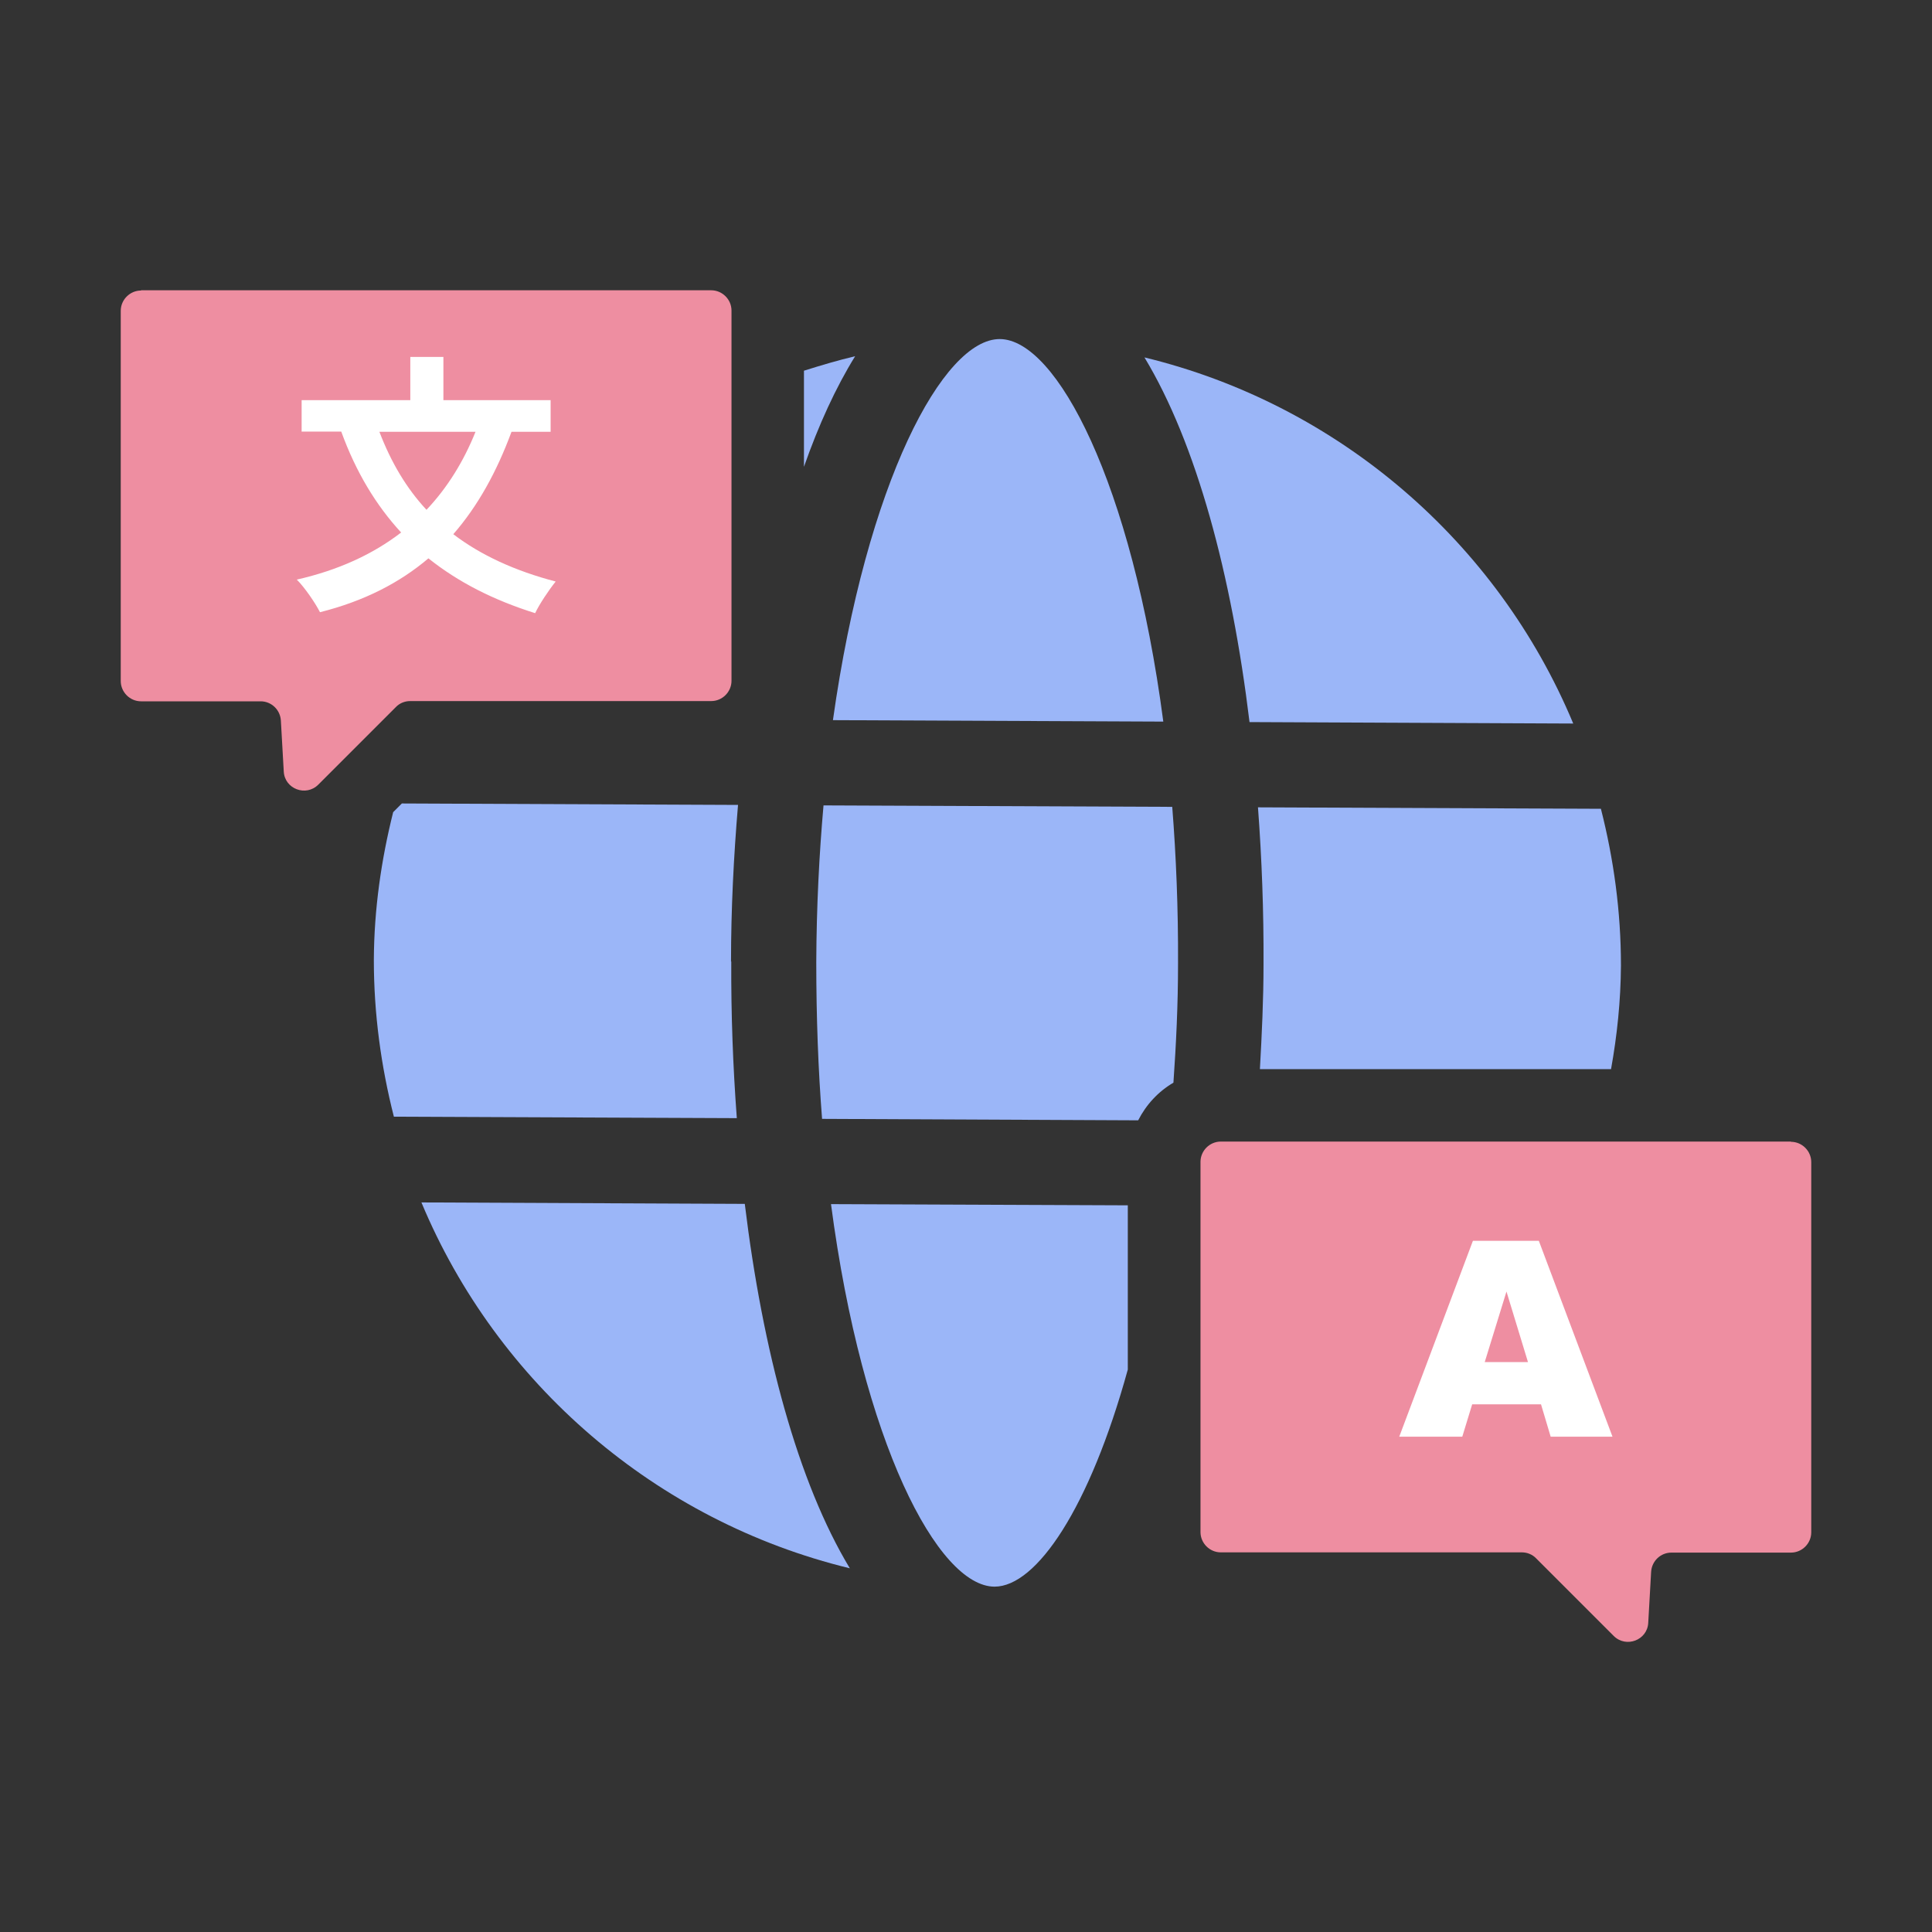
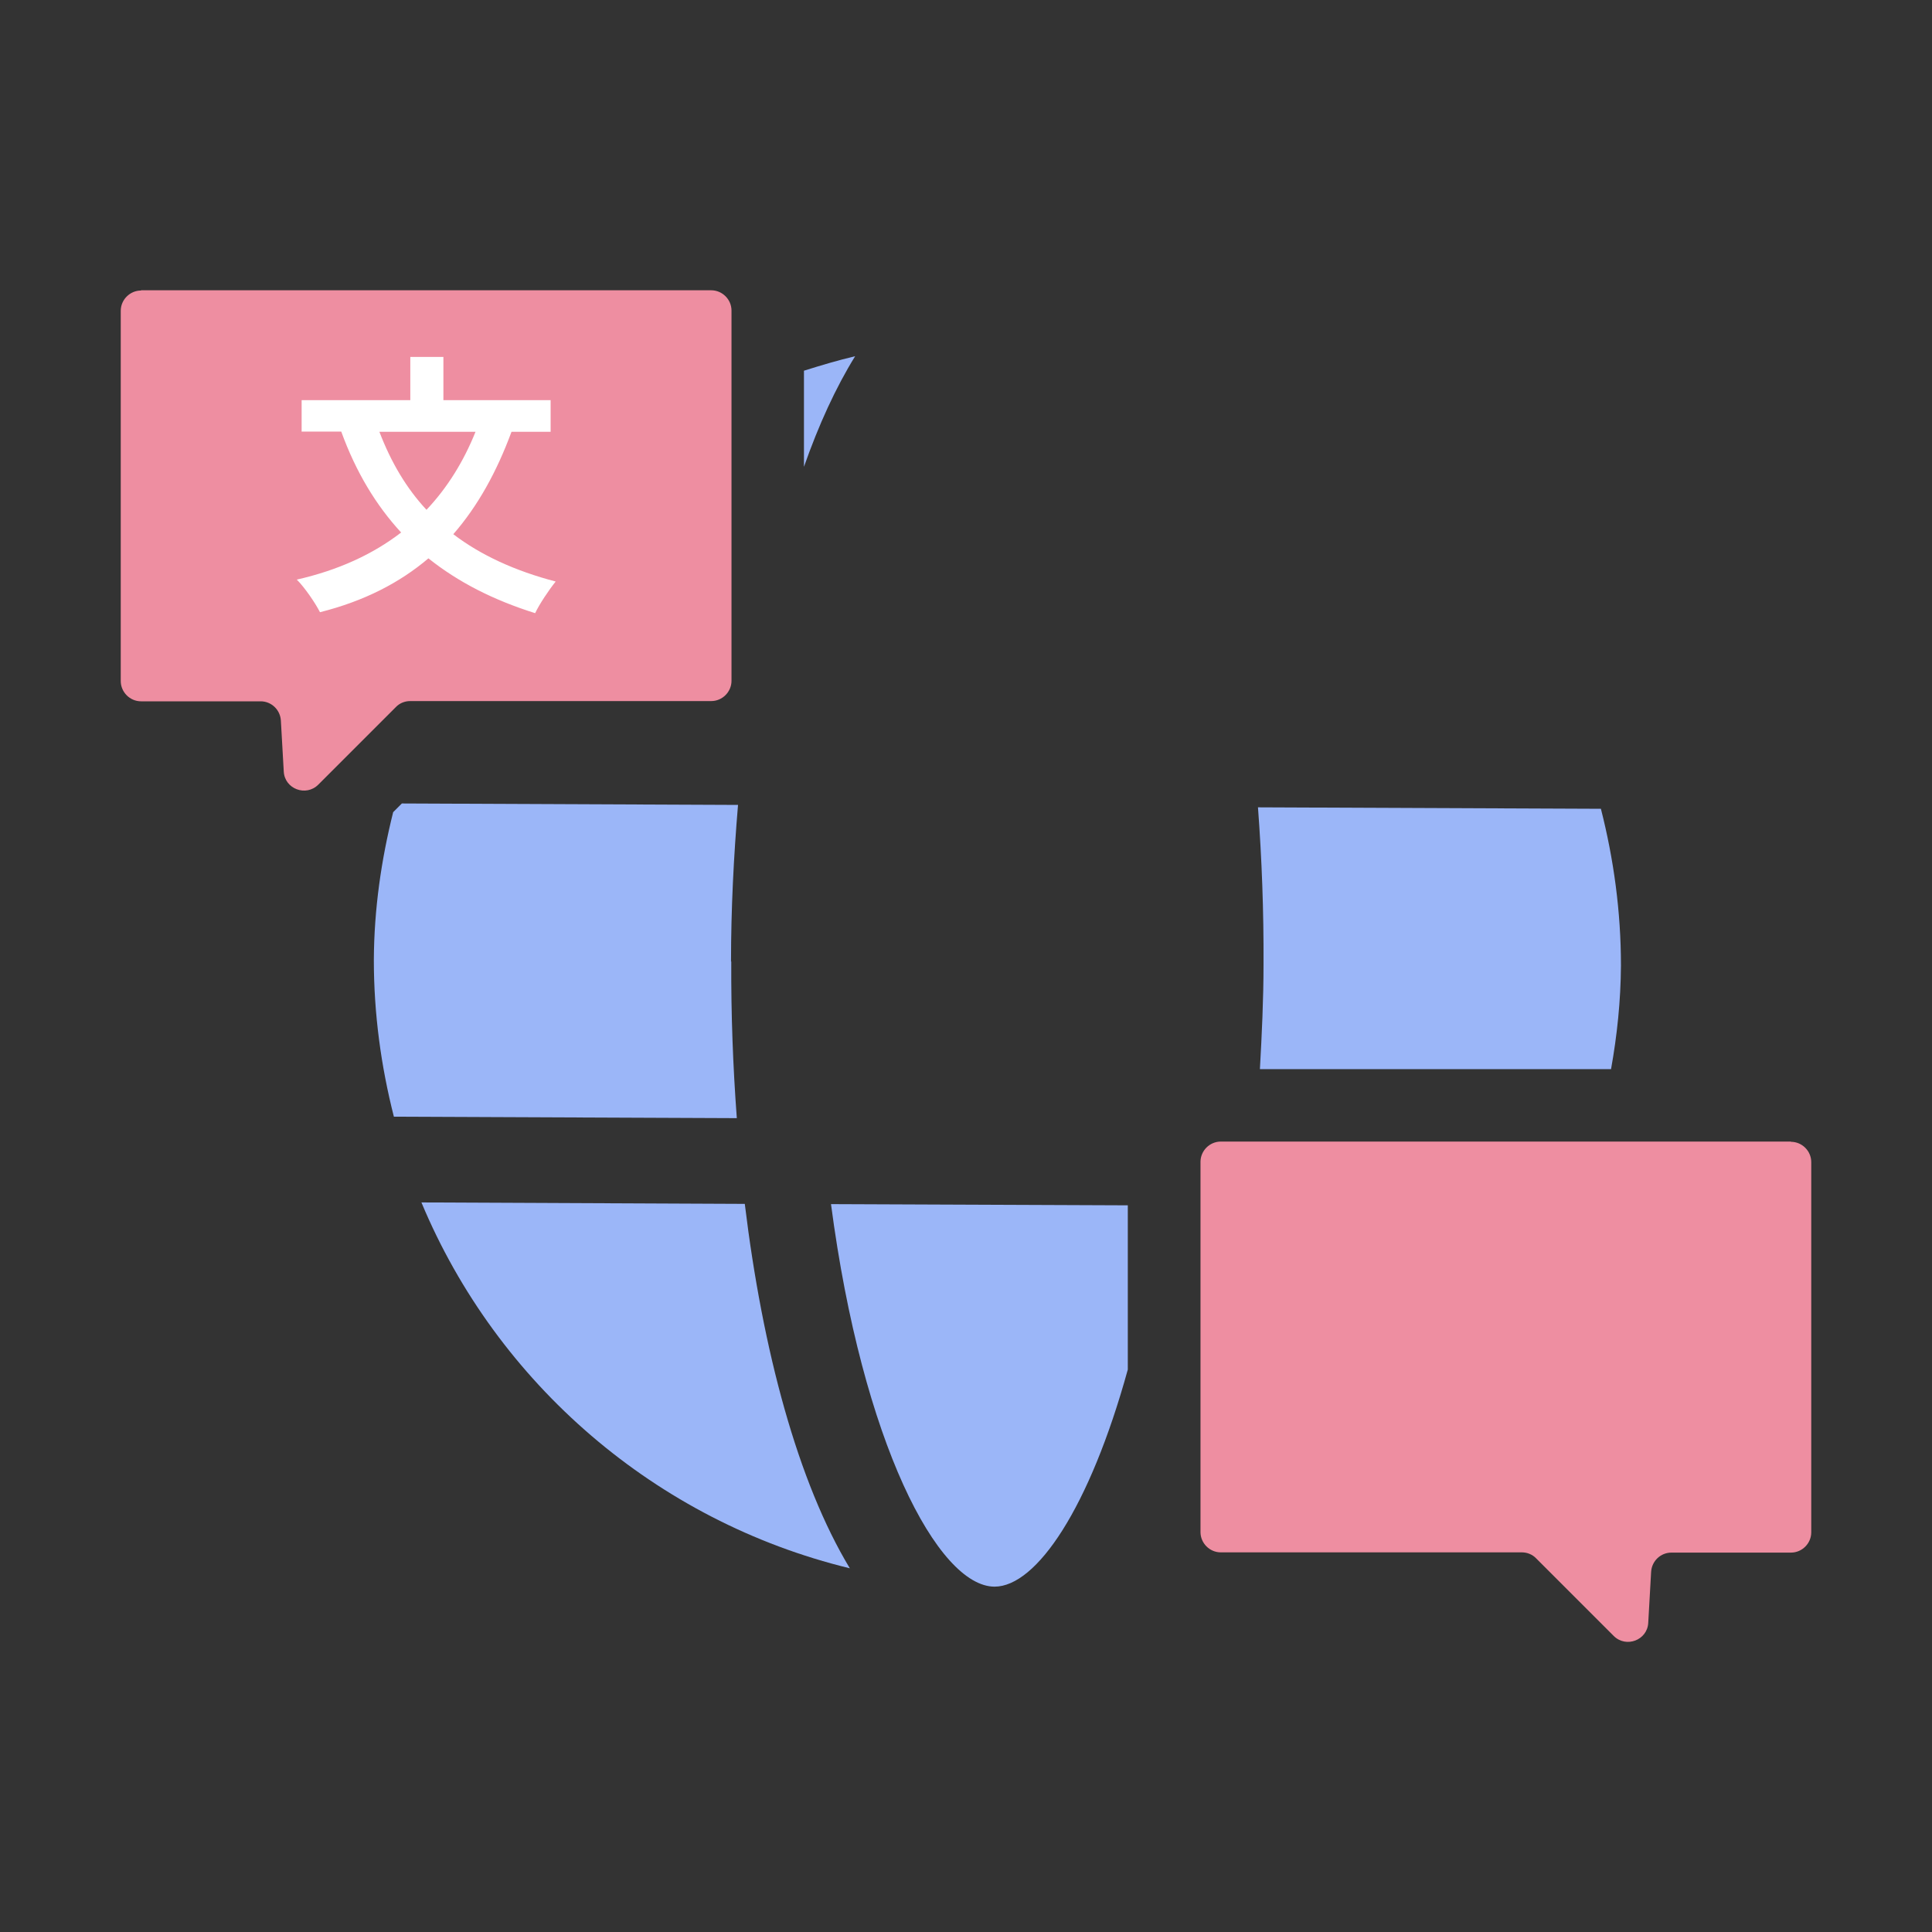
<svg xmlns="http://www.w3.org/2000/svg" id="_アイコン" viewBox="0 0 80 80">
  <rect x="0" y="0" width="80" height="80" fill="#333333" stroke="none" />
  <defs>
    <style>.cls-1{fill:#ee8ea1;}.cls-2{fill:#9bb6f8;}.cls-3{fill:#fff;}</style>
  </defs>
-   <path class="cls-2" d="M65.14,29.95c-3.13-7.5-9.71-13.2-17.75-15.15,2.15,3.56,3.61,9,4.35,15.1l13.4.06Z" />
  <path class="cls-2" d="M35.41,14.75c-.72.17-1.42.38-2.12.6v3.98c.61-1.74,1.32-3.29,2.12-4.58Z" />
-   <path class="cls-2" d="M48.17,29.88c-1.3-9.88-4.42-15.83-6.77-15.84-2.34-.01-5.52,5.91-6.91,15.78l13.68.06Z" />
  <path class="cls-2" d="M30.27,39.82c0-2.18.11-4.35.29-6.49l-13.92-.06-.36.36c-.49,1.96-.79,4-.8,6.12,0,2.24.3,4.41.83,6.49l14.2.06c-.16-2.14-.24-4.31-.23-6.49Z" />
-   <path class="cls-2" d="M48.59,44.82c.11-1.57.19-3.2.19-4.92.01-2.29-.08-4.45-.24-6.49l-14.44-.06c-.18,2.04-.29,4.19-.3,6.49,0,2.29.08,4.45.24,6.49l13.09.06c.33-.65.83-1.19,1.46-1.56Z" />
  <path class="cls-2" d="M67.12,39.98c0-2.24-.3-4.41-.83-6.49l-14.2-.06c.16,2.14.24,4.31.23,6.49,0,1.46-.07,2.91-.15,4.35h14.54c.25-1.39.4-2.82.41-4.28Z" />
  <path class="cls-2" d="M17.45,49.79c3.13,7.5,9.71,13.2,17.74,15.15-2.15-3.56-3.61-9-4.35-15.09l-13.39-.06Z" />
  <path class="cls-2" d="M34.41,49.86c1.3,9.88,4.43,15.83,6.77,15.84,1.74,0,3.94-3.26,5.52-8.99v-6.8l-12.29-.05Z" />
  <path class="cls-1" d="M5.84,12.02h23.61c.46,0,.84.38.84.84v15.33c0,.46-.38.84-.84.84h-12.47c-.22,0-.44.09-.59.25l-3.21,3.21c-.51.51-1.39.18-1.43-.54l-.12-2.12c-.03-.44-.39-.79-.84-.79h-4.95c-.46,0-.84-.38-.84-.84v-15.33c0-.46.38-.84.84-.84Z" />
  <path class="cls-1" d="M74.16,47.27h-23.61c-.46,0-.84.38-.84.84v15.33c0,.46.38.84.84.84h12.47c.22,0,.44.09.59.25l3.21,3.21c.51.51,1.39.18,1.43-.54l.12-2.12c.03-.44.39-.79.84-.79h4.95c.46,0,.84-.38.84-.84v-15.33c0-.46-.38-.84-.84-.84Z" />
-   <path class="cls-3" d="M60.56,59.49h-2.62s3.05-8.11,3.05-8.11h2.73s3.05,8.11,3.05,8.11h-2.56s-.4-1.34-.4-1.34h-2.85s-.41,1.34-.41,1.34ZM63.27,56.4l-.89-2.92-.9,2.92h1.78Z" />
  <path class="cls-3" d="M12.49,17.88v-1.31h4.5s0-1.79,0-1.79h1.37v1.79s4.44,0,4.44,0v1.31h-1.62c-.61,1.65-1.39,3.07-2.41,4.24,1.14.87,2.56,1.52,4.24,1.96-.27.33-.69.96-.85,1.31-1.72-.54-3.18-1.28-4.42-2.27-1.19,1.01-2.66,1.77-4.49,2.23-.2-.39-.63-1.02-.96-1.35,1.72-.39,3.15-1.05,4.32-1.95-1.04-1.13-1.87-2.5-2.48-4.18h-1.63ZM15.71,17.88c.49,1.28,1.13,2.35,1.95,3.23.87-.92,1.54-2.01,2.03-3.23h-3.98Z" />
</svg>